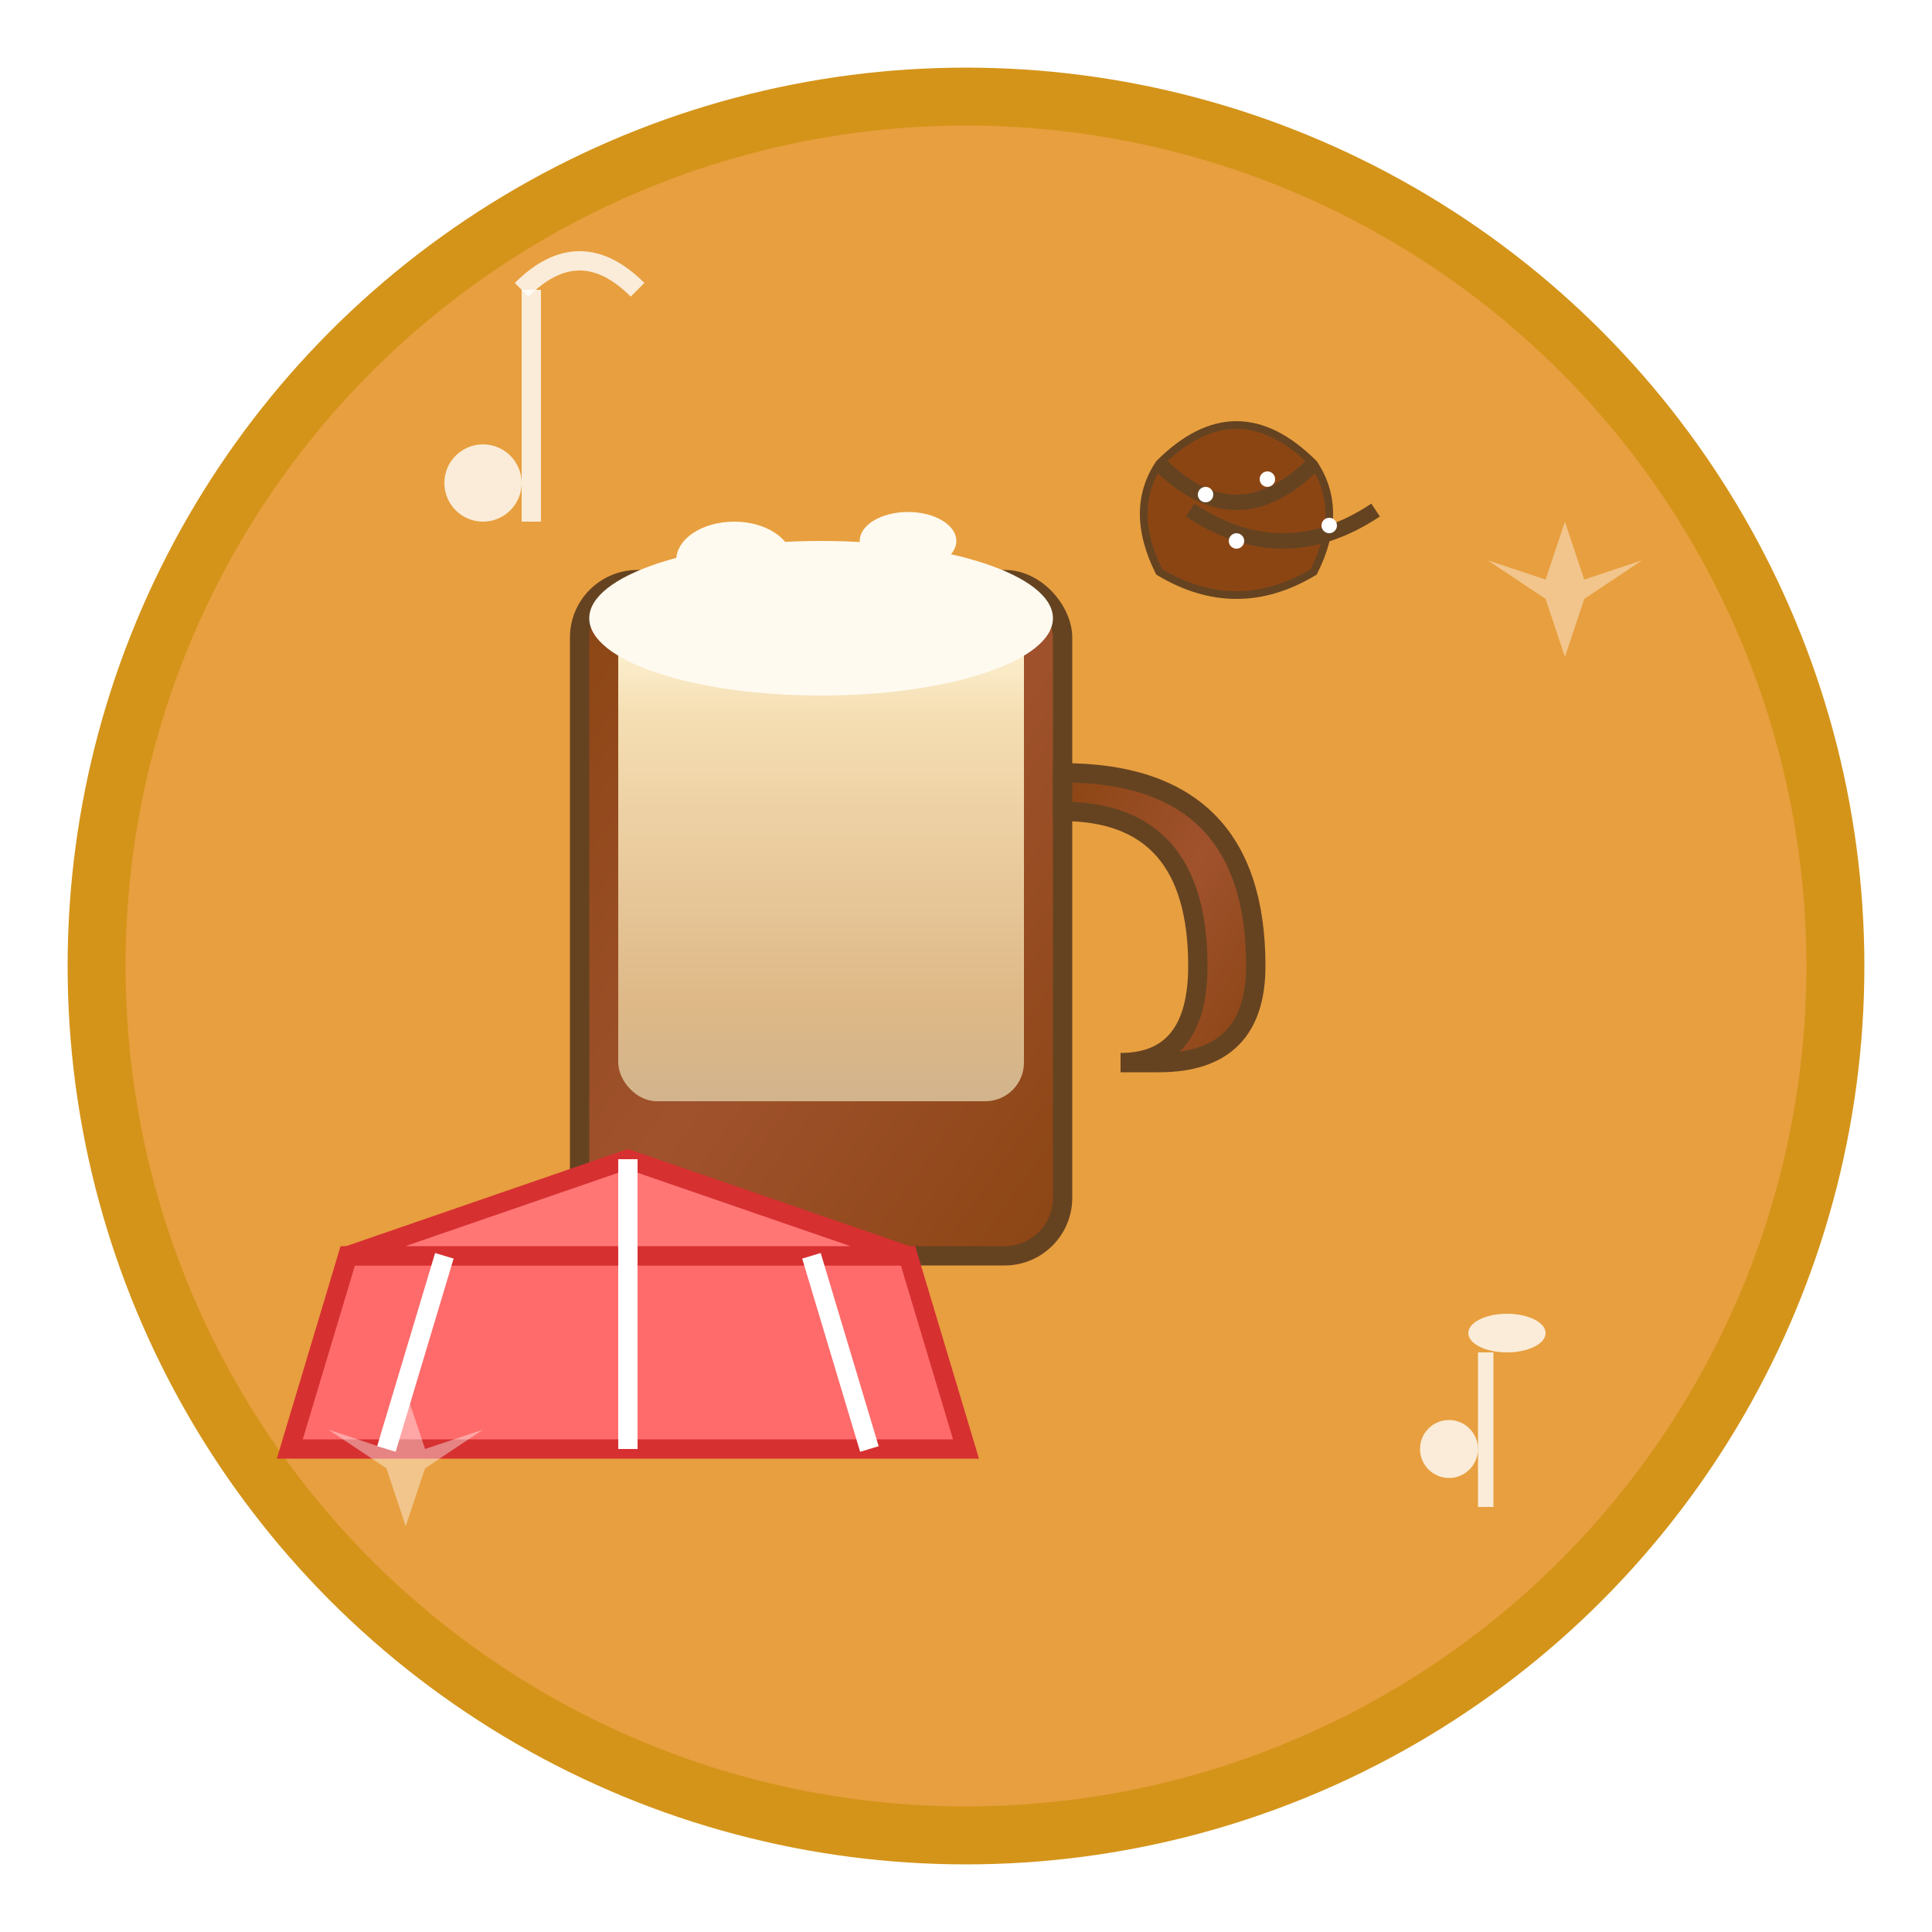
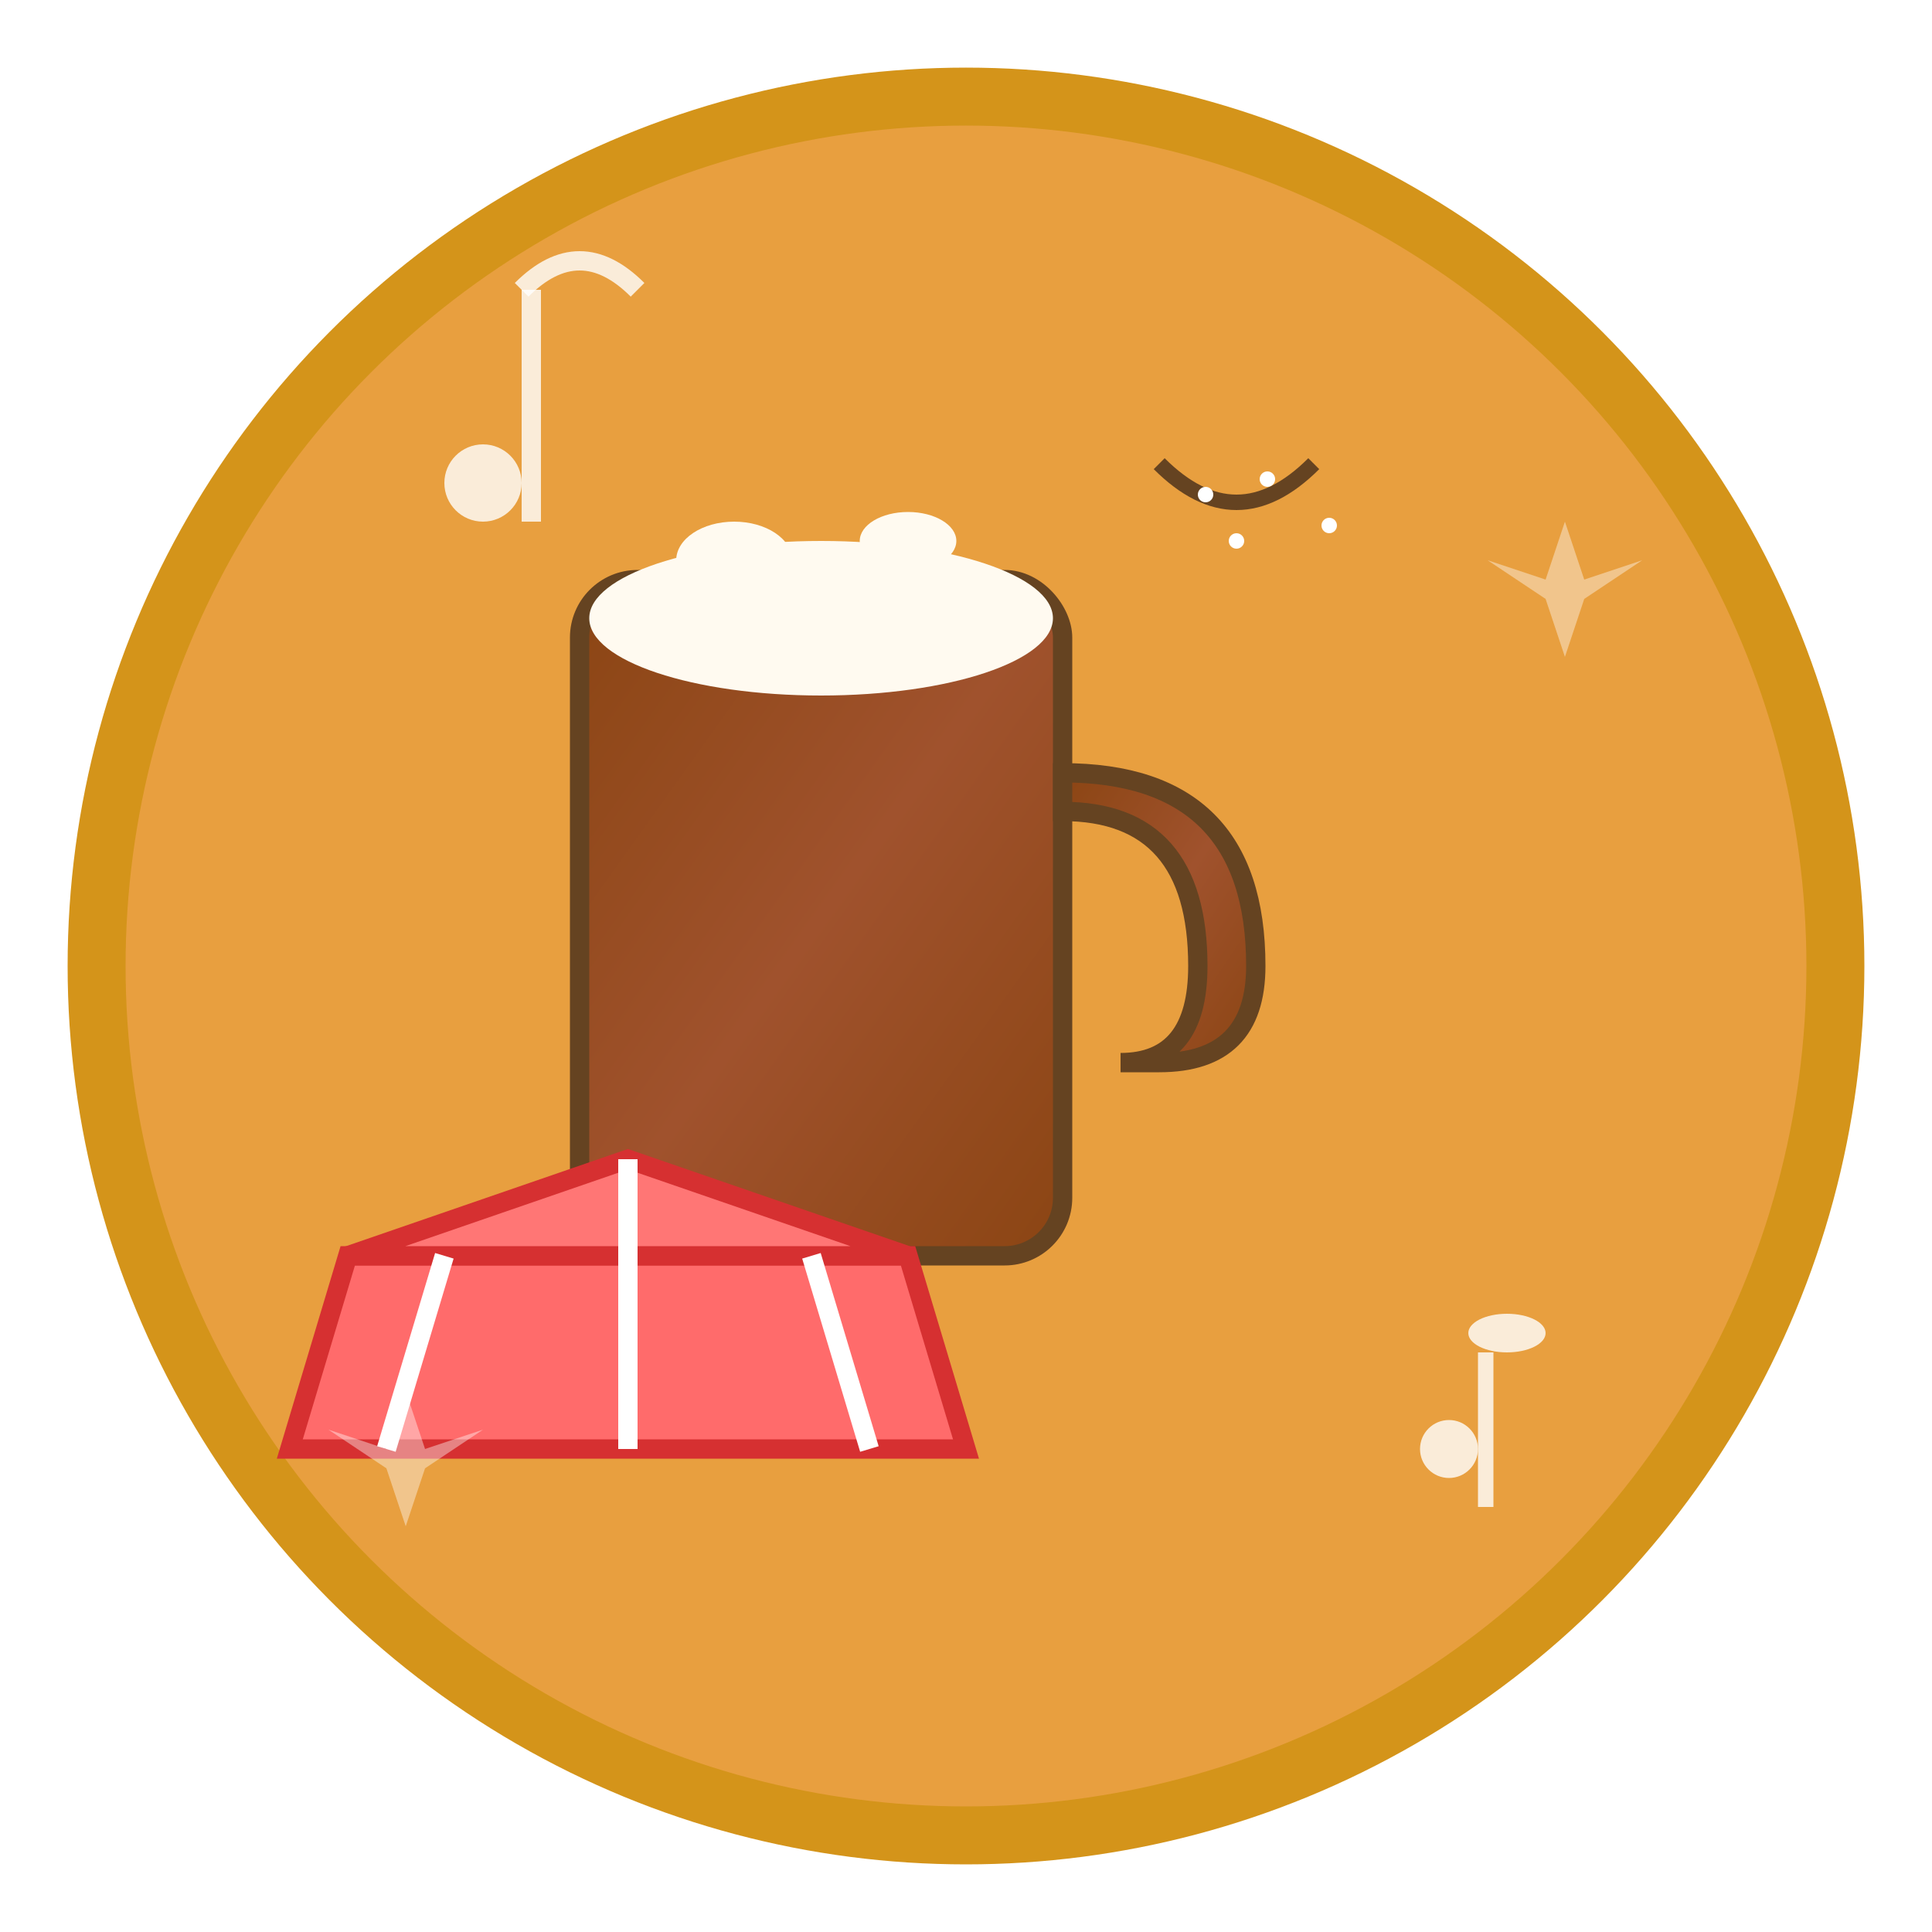
<svg xmlns="http://www.w3.org/2000/svg" viewBox="0 0 100 100" width="100" height="100">
  <defs>
    <filter id="glow" x="-20%" y="-20%" width="140%" height="140%">
      <feGaussianBlur stdDeviation="2" result="coloredBlur" />
      <feMerge>
        <feMergeNode in="coloredBlur" />
        <feMergeNode in="SourceGraphic" />
      </feMerge>
    </filter>
    <linearGradient id="beerGrad" x1="0%" y1="0%" x2="0%" y2="100%">
      <stop offset="0%" style="stop-color:#FFF8DC" />
      <stop offset="20%" style="stop-color:#F5DEB3" />
      <stop offset="80%" style="stop-color:#DEB887" />
      <stop offset="100%" style="stop-color:#D2B48C" />
    </linearGradient>
    <linearGradient id="mugGrad" x1="0%" y1="0%" x2="100%" y2="100%">
      <stop offset="0%" style="stop-color:#8B4513" />
      <stop offset="50%" style="stop-color:#A0522D" />
      <stop offset="100%" style="stop-color:#8B4513" />
    </linearGradient>
  </defs>
  <circle cx="50" cy="50" r="45" fill="#e89f3f" stroke="#d4941a" stroke-width="3" />
  <rect x="30" y="30" width="25" height="35" fill="url(#mugGrad)" rx="3" stroke="#654321" stroke-width="1" />
-   <rect x="32" y="32" width="21" height="25" fill="url(#beerGrad)" rx="2" />
  <ellipse cx="42.5" cy="32" rx="12" ry="4" fill="#FFFAF0" />
  <ellipse cx="38" cy="29" rx="3" ry="2" fill="#FFFAF0" />
  <ellipse cx="47" cy="28" rx="2.5" ry="1.5" fill="#FFFAF0" />
  <path d="M55 40 Q65 40 65 50 Q65 55 60 55 L58 55 Q62 55 62 50 Q62 42 55 42 Z" fill="url(#mugGrad)" stroke="#654321" stroke-width="1" />
  <g transform="translate(60,20) scale(0.8)">
-     <path d="M10 5 Q5 0 0 5 Q-2 8 0 12 Q5 15 10 12 Q12 8 10 5 Z" fill="#8B4513" stroke="#654321" stroke-width="0.5" />
    <path d="M0 5 Q5 10 10 5" fill="none" stroke="#654321" stroke-width="1" />
-     <path d="M2 8 Q8 12 14 8" fill="none" stroke="#654321" stroke-width="1" />
    <circle cx="3" cy="7" r="0.5" fill="white" />
    <circle cx="7" cy="6" r="0.5" fill="white" />
    <circle cx="11" cy="9" r="0.5" fill="white" />
    <circle cx="5" cy="10" r="0.5" fill="white" />
  </g>
  <g transform="translate(15,60)">
    <polygon points="0,15 35,15 32,5 3,5" fill="#FF6B6B" stroke="#D63031" stroke-width="1" />
    <polygon points="3,5 17.5,0 32,5" fill="#FF7675" stroke="#D63031" stroke-width="1" />
    <line x1="8" y1="5" x2="5" y2="15" stroke="white" stroke-width="1" />
    <line x1="17.5" y1="0" x2="17.5" y2="15" stroke="white" stroke-width="1" />
    <line x1="27" y1="5" x2="30" y2="15" stroke="white" stroke-width="1" />
  </g>
  <g fill="rgba(255,255,255,0.8)" filter="url(#glow)">
    <circle cx="25" cy="25" r="2" />
    <rect x="27" y="15" width="1" height="12" />
    <path d="M27 15 Q30 12 33 15" fill="none" stroke="rgba(255,255,255,0.8)" stroke-width="1" />
    <circle cx="75" cy="75" r="1.5" />
    <rect x="76.5" y="70" width="0.8" height="8" />
    <ellipse cx="78" cy="69" rx="2" ry="1" fill="rgba(255,255,255,0.8)" />
  </g>
  <g fill="rgba(255,255,255,0.4)">
    <polygon points="20,75 21,72 22,75 25,74 22,76 21,79 20,76 17,74" />
    <polygon points="80,30 81,27 82,30 85,29 82,31 81,34 80,31 77,29" />
  </g>
</svg>